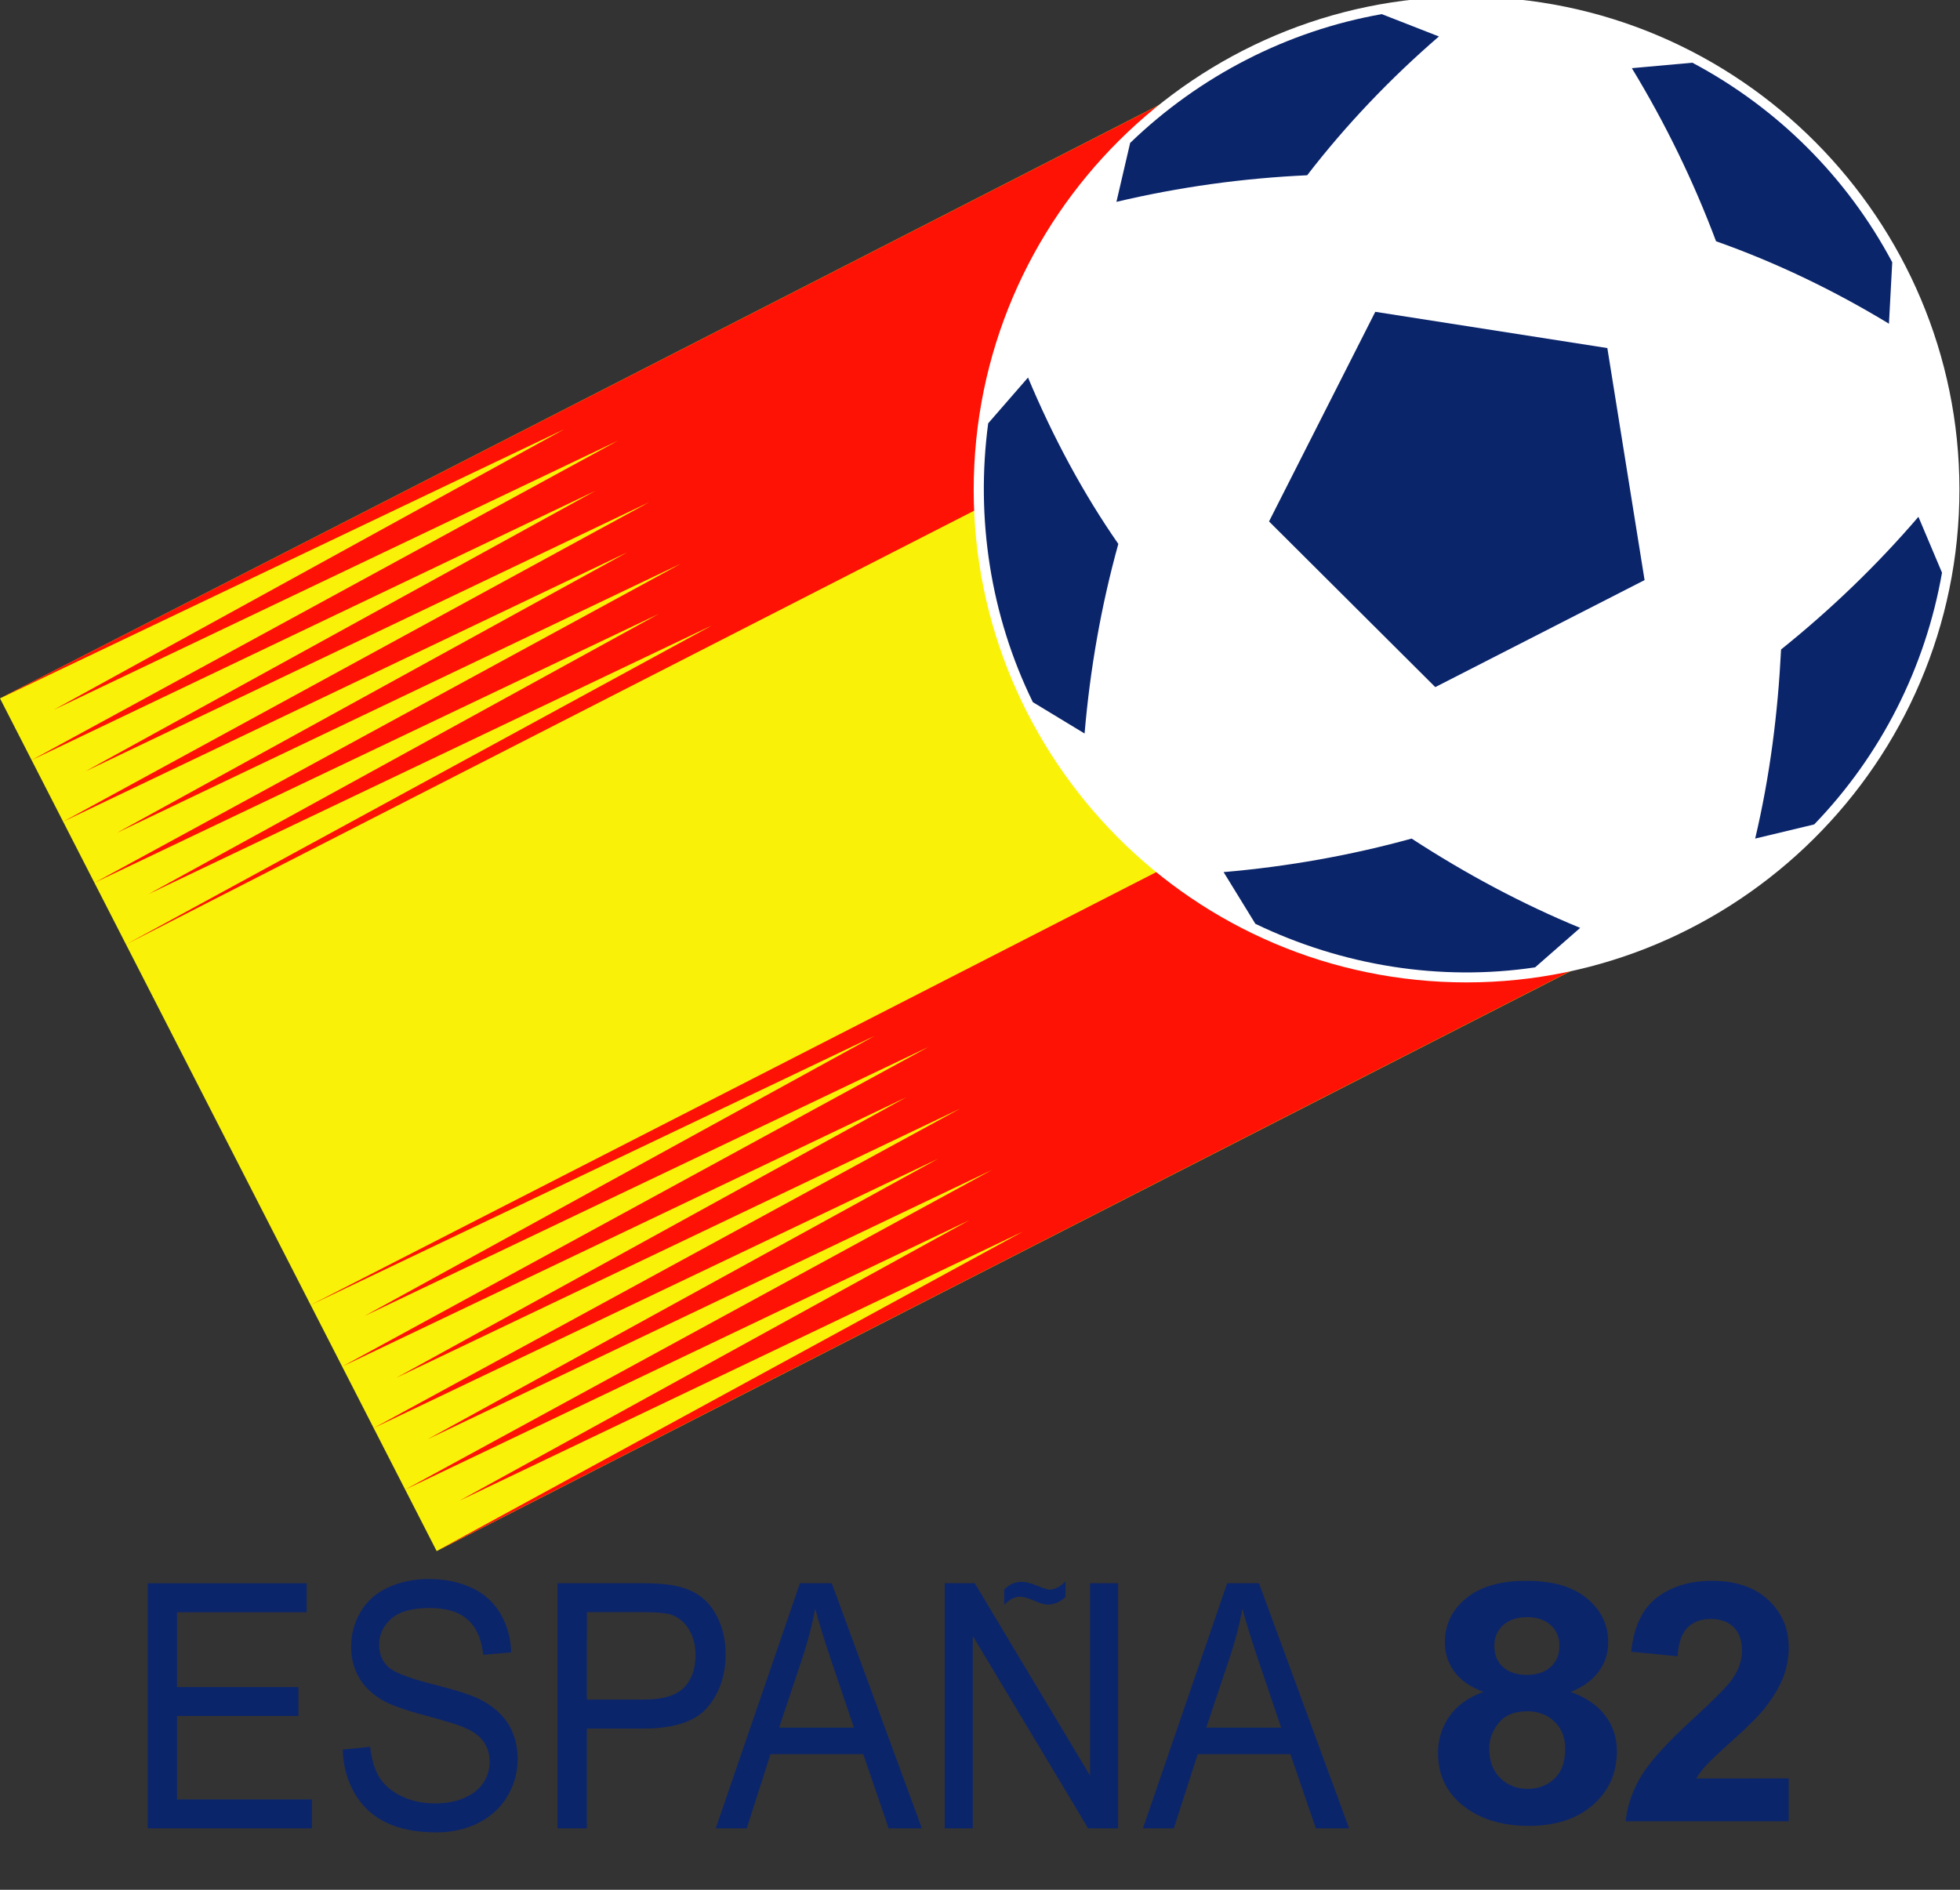
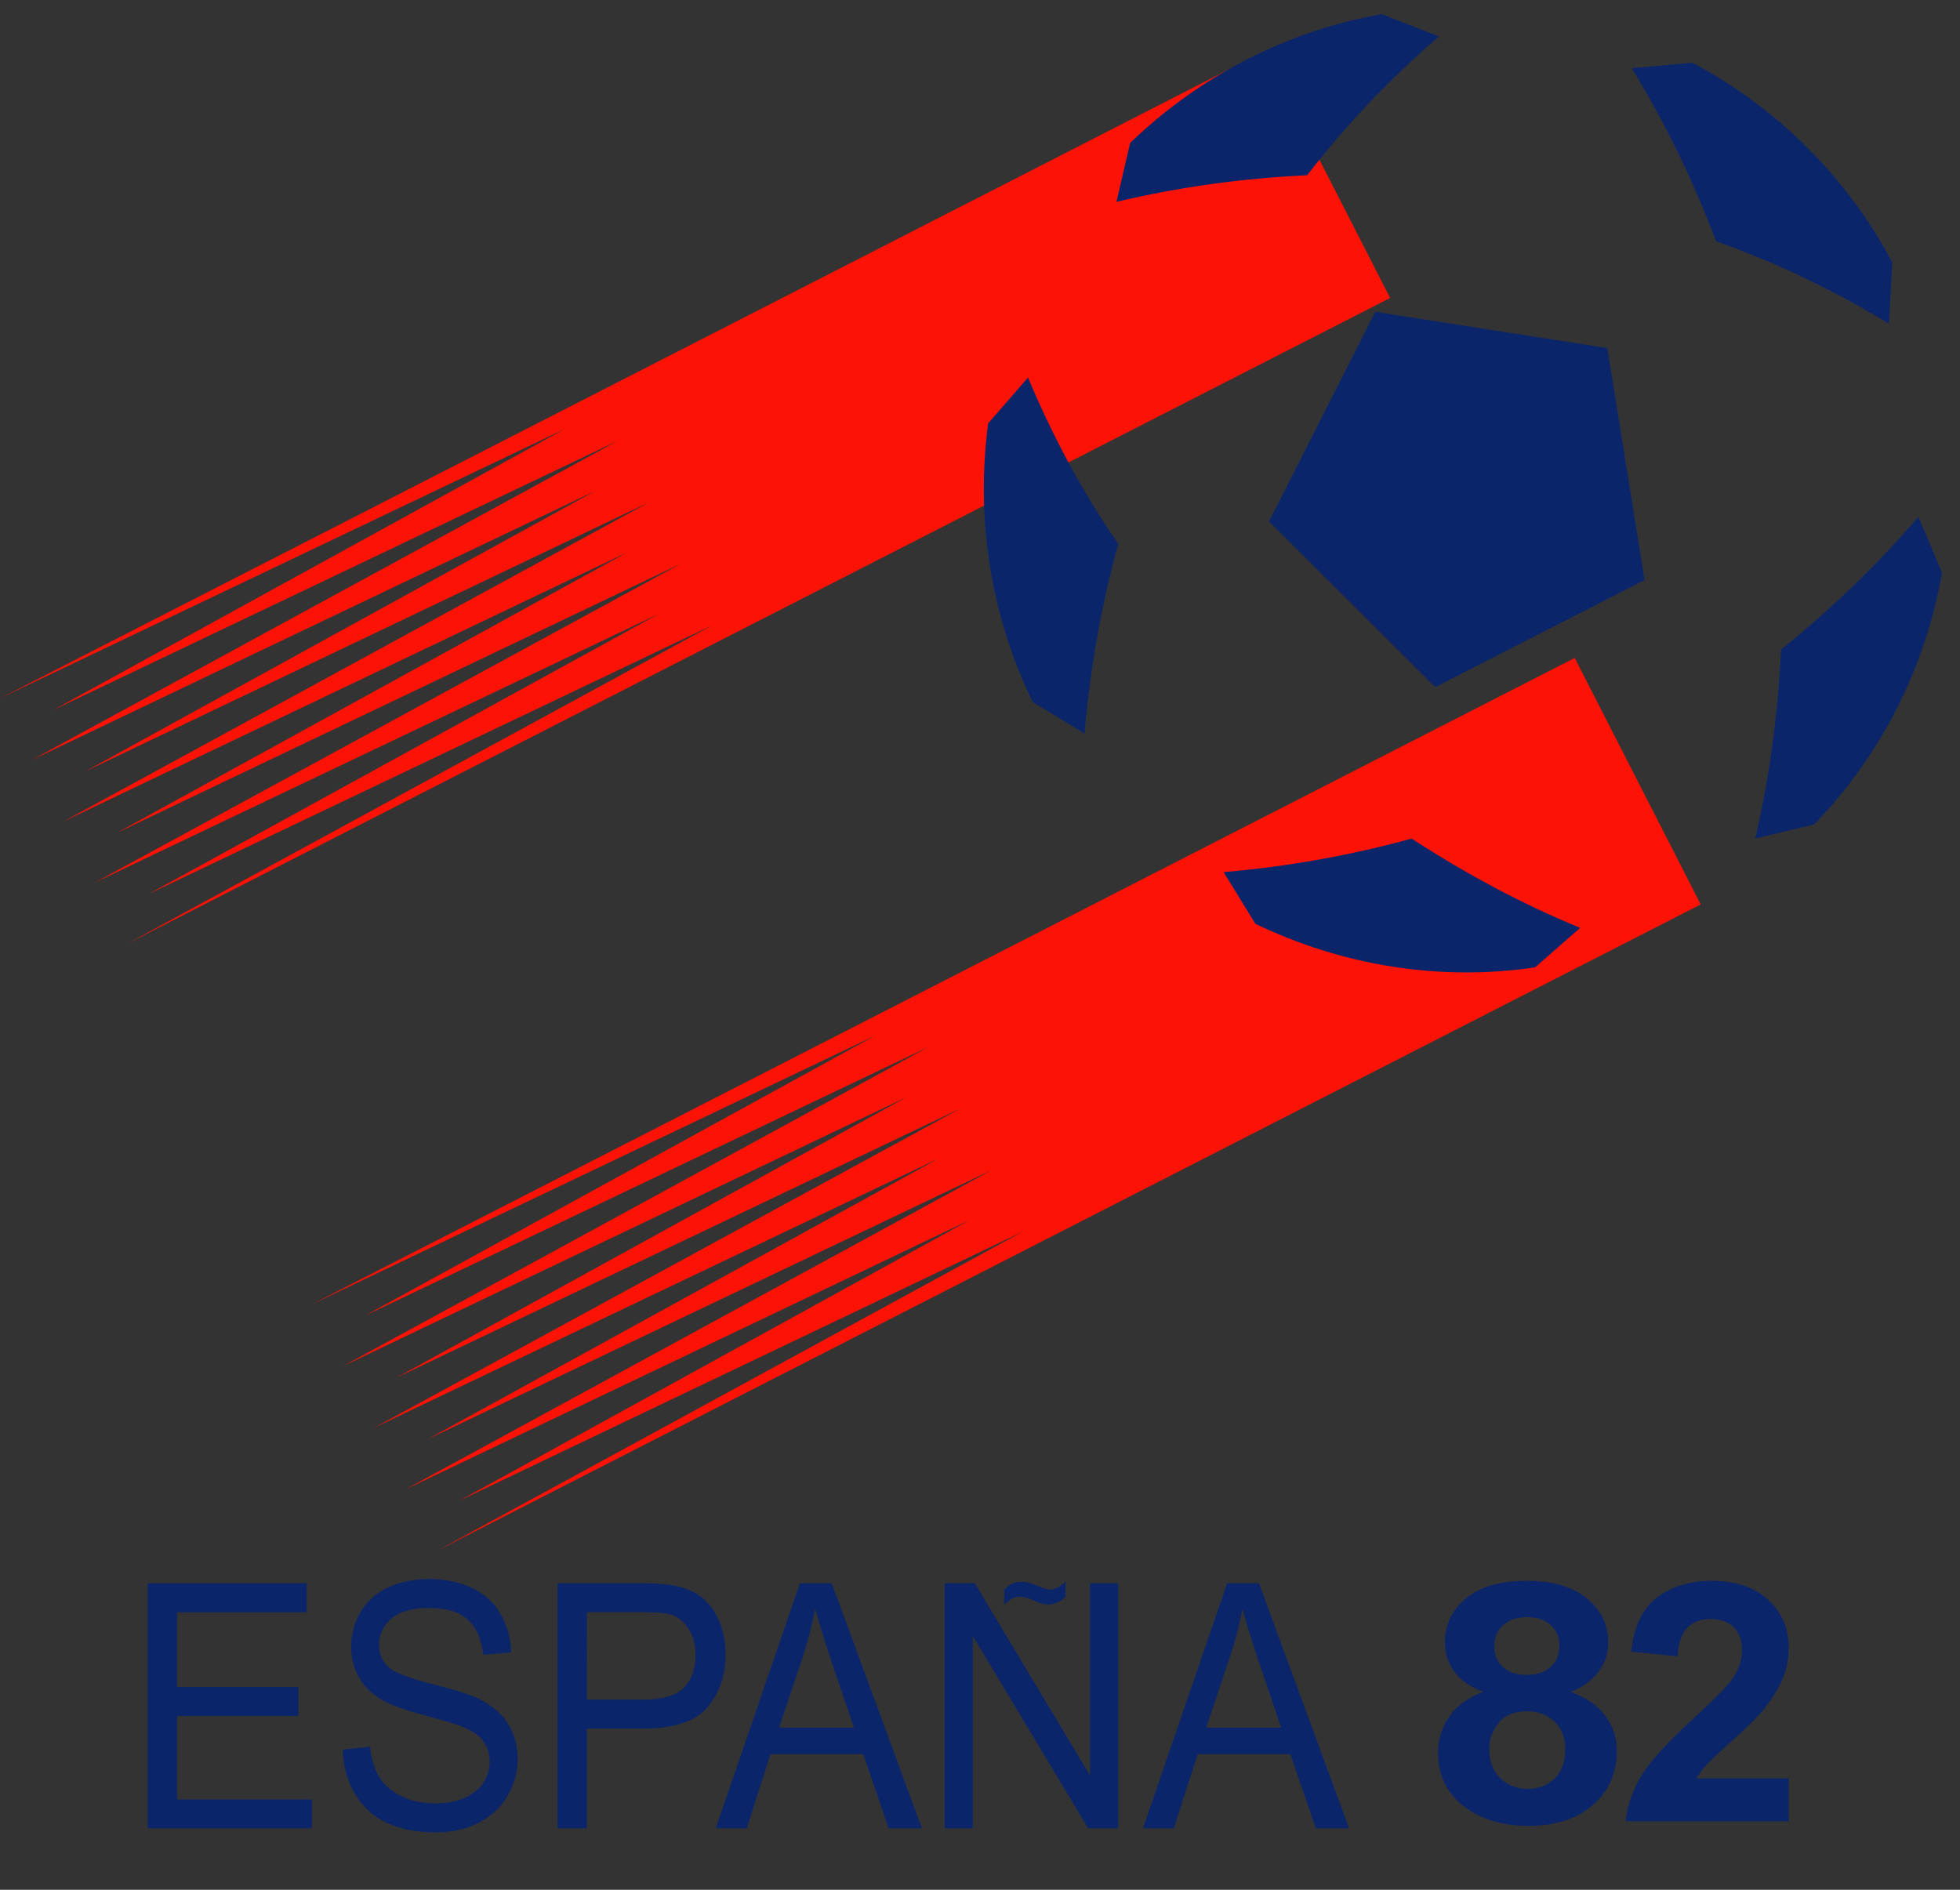
<svg xmlns="http://www.w3.org/2000/svg" width="28" height="27" viewBox="0 0 28 27" fill="none">
  <rect x="0" y="0" width="28" height="27" fill="#333333" stroke="none" />
-   <path fill-rule="evenodd" clip-rule="evenodd" d="M18.057 0.733L24.294 12.925L6.238 22.161L0 9.978L18.057 0.733Z" fill="#F9F208" />
  <path fill-rule="evenodd" clip-rule="evenodd" d="M8.509 7.011L1.219 11.021L9.276 7.174L0.904 11.738L8.961 7.891L1.668 11.9L9.728 8.053L1.352 12.611L9.413 8.77L2.12 12.775L10.176 8.933L1.805 13.491L19.859 4.257L18.057 0.734L0 9.978L8.062 6.132L0.768 10.141L8.83 6.295L0.453 10.859L8.509 7.011Z" fill="#FD1205" />
  <path fill-rule="evenodd" clip-rule="evenodd" d="M4.891 19.523L12.949 15.676L5.659 19.686L13.717 15.839L5.34 20.402L13.402 16.555L6.107 20.564L14.168 16.717L5.792 21.28L13.849 17.433L6.56 21.443L14.613 17.596L6.24 22.159L24.296 12.922L22.496 9.4L4.439 18.644L12.501 14.797L5.207 18.802L13.268 14.956L4.891 19.523Z" fill="#FD1205" />
-   <path d="M27.983 7.352C28.178 3.479 25.179 0.159 21.304 -0.038C17.43 -0.233 14.115 2.766 13.919 6.641C13.723 10.515 16.72 13.83 20.593 14.027C24.467 14.222 27.786 11.226 27.983 7.353L27.983 7.352Z" fill="white" />
  <path d="M23.494 8.288L22.962 4.973L19.647 4.455L18.129 7.45L20.504 9.817L23.494 8.288Z" fill="#0B256B" />
  <path d="M19.74 0.202C18.394 0.439 17.139 1.083 16.145 2.042L15.949 2.884C16.844 2.672 17.756 2.546 18.674 2.504C19.225 1.788 19.862 1.12 20.556 0.521L19.74 0.202Z" fill="#0B256B" />
  <path d="M14.117 6.048C13.936 7.406 14.15 8.796 14.755 10.032L15.494 10.48C15.572 9.563 15.73 8.659 15.976 7.771C15.474 7.05 15.04 6.24 14.686 5.394L14.117 6.048Z" fill="#0B256B" />
  <path d="M17.934 13.199C19.174 13.796 20.57 14.024 21.93 13.821L22.574 13.257C21.747 12.917 20.936 12.483 20.166 11.981C19.306 12.219 18.396 12.382 17.48 12.46L17.934 13.199Z" fill="#0B256B" />
  <path d="M25.917 11.779C26.872 10.79 27.506 9.536 27.743 8.182L27.406 7.384C26.825 8.062 26.161 8.704 25.444 9.279C25.398 10.192 25.285 11.087 25.074 11.981L25.917 11.779Z" fill="#0B256B" />
  <path d="M27.032 3.747C26.386 2.532 25.391 1.541 24.177 0.896L23.312 0.974C23.789 1.758 24.192 2.586 24.515 3.447C25.367 3.748 26.2 4.148 26.985 4.625L27.032 3.747Z" fill="#0B256B" />
  <path d="M2.111 26.122V22.621H4.381V23.035H2.529V24.104H4.263V24.517H2.529V25.709H4.456V26.122H2.111V26.122Z" fill="#0B256B" />
  <path d="M4.896 24.997L5.288 24.957C5.307 25.132 5.349 25.277 5.417 25.39C5.485 25.501 5.591 25.593 5.733 25.662C5.875 25.732 6.036 25.766 6.215 25.766C6.373 25.766 6.513 25.741 6.634 25.687C6.755 25.634 6.846 25.562 6.905 25.471C6.965 25.38 6.995 25.279 6.995 25.172C6.995 25.062 6.966 24.966 6.909 24.884C6.851 24.803 6.758 24.734 6.626 24.679C6.543 24.642 6.355 24.585 6.067 24.508C5.778 24.43 5.576 24.358 5.461 24.29C5.311 24.202 5.199 24.093 5.126 23.963C5.053 23.834 5.016 23.688 5.016 23.526C5.016 23.349 5.061 23.184 5.151 23.03C5.241 22.876 5.373 22.759 5.546 22.68C5.719 22.601 5.911 22.56 6.123 22.56C6.355 22.56 6.561 22.603 6.739 22.686C6.917 22.769 7.054 22.893 7.149 23.055C7.245 23.218 7.296 23.402 7.303 23.608L6.903 23.643C6.881 23.423 6.808 23.256 6.685 23.144C6.561 23.03 6.379 22.974 6.137 22.974C5.886 22.974 5.703 23.026 5.588 23.128C5.473 23.23 5.416 23.355 5.416 23.499C5.416 23.625 5.457 23.728 5.538 23.809C5.618 23.889 5.827 23.973 6.164 24.058C6.502 24.143 6.734 24.217 6.859 24.281C7.042 24.375 7.177 24.494 7.265 24.638C7.352 24.781 7.395 24.947 7.395 25.134C7.395 25.32 7.348 25.495 7.251 25.659C7.156 25.824 7.018 25.951 6.839 26.042C6.66 26.134 6.458 26.18 6.234 26.18C5.949 26.18 5.711 26.133 5.52 26.041C5.327 25.95 5.177 25.811 5.068 25.625C4.96 25.44 4.902 25.232 4.896 24.997Z" fill="#0B256B" />
  <path d="M7.965 26.122V22.62H9.153C9.361 22.62 9.521 22.631 9.631 22.654C9.786 22.683 9.914 22.737 10.019 22.818C10.124 22.898 10.208 23.011 10.271 23.155C10.335 23.299 10.366 23.459 10.366 23.633C10.366 23.93 10.282 24.182 10.111 24.388C9.941 24.593 9.634 24.697 9.189 24.697H8.383V26.122H7.965ZM8.383 24.283H9.195C9.463 24.283 9.653 24.227 9.767 24.116C9.879 24.005 9.936 23.848 9.936 23.646C9.936 23.5 9.903 23.374 9.836 23.271C9.769 23.166 9.682 23.098 9.574 23.065C9.504 23.045 9.375 23.034 9.187 23.034H8.384L8.383 24.283Z" fill="#0B256B" />
  <path d="M10.225 26.122L11.428 22.62H11.882L13.17 26.122H12.695L12.332 25.062H11.007L10.668 26.122H10.225ZM11.13 24.683H12.199L11.871 23.714C11.772 23.419 11.697 23.177 11.646 22.985C11.603 23.21 11.546 23.434 11.473 23.656L11.13 24.683Z" fill="#0B256B" />
  <path d="M13.496 26.122V22.62H13.925L15.572 25.368V22.62H15.973V26.122H15.545L13.897 23.374V26.122H13.496Z" fill="#0B256B" />
  <path d="M16.328 26.122L17.531 22.62H17.985L19.273 26.122H18.798L18.434 25.062H17.11L16.769 26.122H16.328ZM17.232 24.683H18.302L17.974 23.714C17.875 23.419 17.8 23.177 17.749 22.985C17.707 23.21 17.649 23.434 17.576 23.656L17.232 24.683Z" fill="#0B256B" />
  <path d="M14.346 22.928V22.712C14.416 22.638 14.498 22.601 14.59 22.601C14.626 22.601 14.656 22.604 14.685 22.611C14.715 22.618 14.767 22.636 14.843 22.666C14.918 22.697 14.97 22.712 14.997 22.712C15.027 22.712 15.063 22.702 15.104 22.683C15.144 22.664 15.184 22.633 15.222 22.593V22.816C15.197 22.842 15.161 22.867 15.116 22.891C15.071 22.913 15.024 22.925 14.975 22.925C14.948 22.925 14.921 22.922 14.895 22.915C14.87 22.909 14.827 22.892 14.771 22.868C14.686 22.831 14.619 22.813 14.571 22.813C14.494 22.814 14.419 22.852 14.346 22.928Z" fill="#0B256B" />
  <path d="M21.19 24.172C20.999 24.1 20.859 24.002 20.772 23.878C20.684 23.753 20.641 23.616 20.641 23.466C20.641 23.211 20.743 23.002 20.945 22.835C21.147 22.668 21.434 22.586 21.808 22.586C22.177 22.586 22.464 22.668 22.668 22.835C22.872 23.002 22.974 23.211 22.974 23.466C22.974 23.625 22.927 23.766 22.833 23.889C22.739 24.013 22.607 24.107 22.438 24.173C22.653 24.25 22.817 24.361 22.929 24.508C23.041 24.655 23.098 24.824 23.098 25.017C23.098 25.334 22.983 25.591 22.754 25.79C22.525 25.988 22.221 26.087 21.841 26.087C21.488 26.087 21.195 26.006 20.959 25.842C20.682 25.648 20.543 25.382 20.543 25.045C20.543 24.859 20.594 24.689 20.699 24.532C20.802 24.377 20.966 24.257 21.19 24.172ZM21.275 24.979C21.275 25.161 21.327 25.303 21.433 25.405C21.538 25.508 21.669 25.558 21.826 25.558C21.98 25.558 22.108 25.508 22.209 25.41C22.31 25.312 22.36 25.171 22.36 24.986C22.36 24.824 22.309 24.694 22.206 24.597C22.104 24.499 21.974 24.45 21.817 24.45C21.634 24.45 21.499 24.505 21.409 24.617C21.32 24.729 21.275 24.848 21.275 24.979ZM21.348 23.514C21.348 23.645 21.389 23.746 21.474 23.82C21.558 23.893 21.669 23.93 21.81 23.93C21.951 23.93 22.065 23.893 22.149 23.819C22.235 23.744 22.277 23.642 22.277 23.512C22.277 23.389 22.235 23.291 22.15 23.216C22.067 23.142 21.956 23.105 21.818 23.105C21.675 23.105 21.561 23.142 21.476 23.217C21.391 23.291 21.348 23.391 21.348 23.514Z" fill="#0B256B" />
  <path d="M25.553 25.409V26.021H23.223C23.249 25.79 23.324 25.572 23.451 25.367C23.576 25.16 23.826 24.887 24.198 24.548C24.498 24.272 24.681 24.086 24.749 23.987C24.841 23.852 24.886 23.718 24.886 23.586C24.886 23.44 24.846 23.328 24.767 23.248C24.688 23.171 24.578 23.131 24.437 23.131C24.299 23.131 24.189 23.173 24.107 23.254C24.025 23.337 23.977 23.473 23.965 23.664L23.302 23.599C23.341 23.238 23.466 22.978 23.674 22.822C23.882 22.665 24.142 22.586 24.454 22.586C24.796 22.586 25.065 22.677 25.26 22.858C25.456 23.04 25.553 23.267 25.553 23.537C25.553 23.691 25.525 23.838 25.469 23.977C25.414 24.115 25.325 24.261 25.204 24.414C25.123 24.515 24.978 24.661 24.768 24.85C24.556 25.04 24.424 25.166 24.368 25.228C24.312 25.291 24.266 25.351 24.232 25.41L25.553 25.409Z" fill="#0B256B" />
</svg>